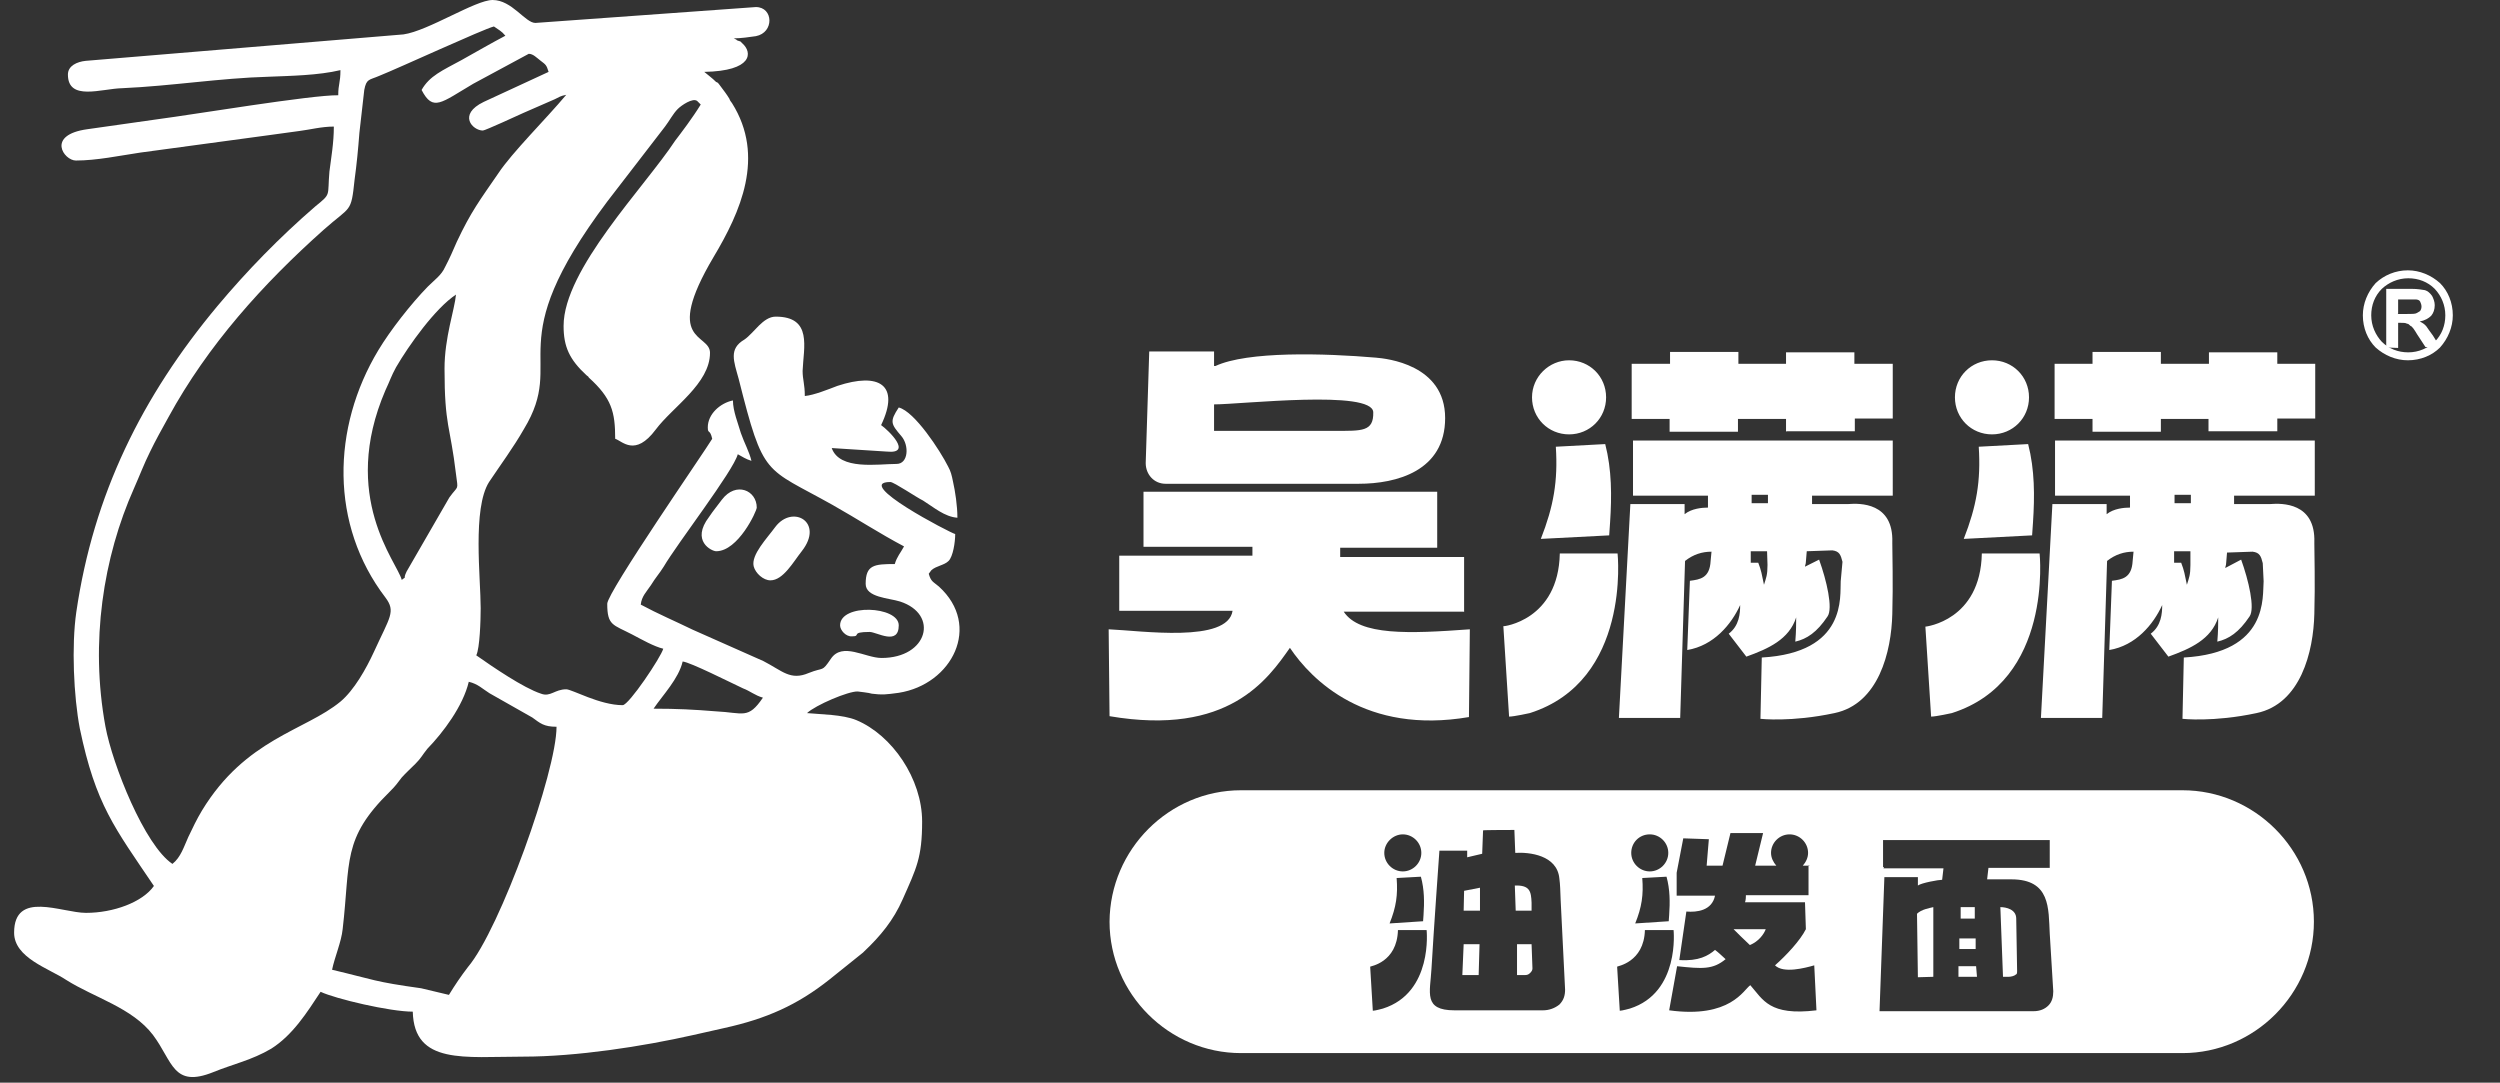
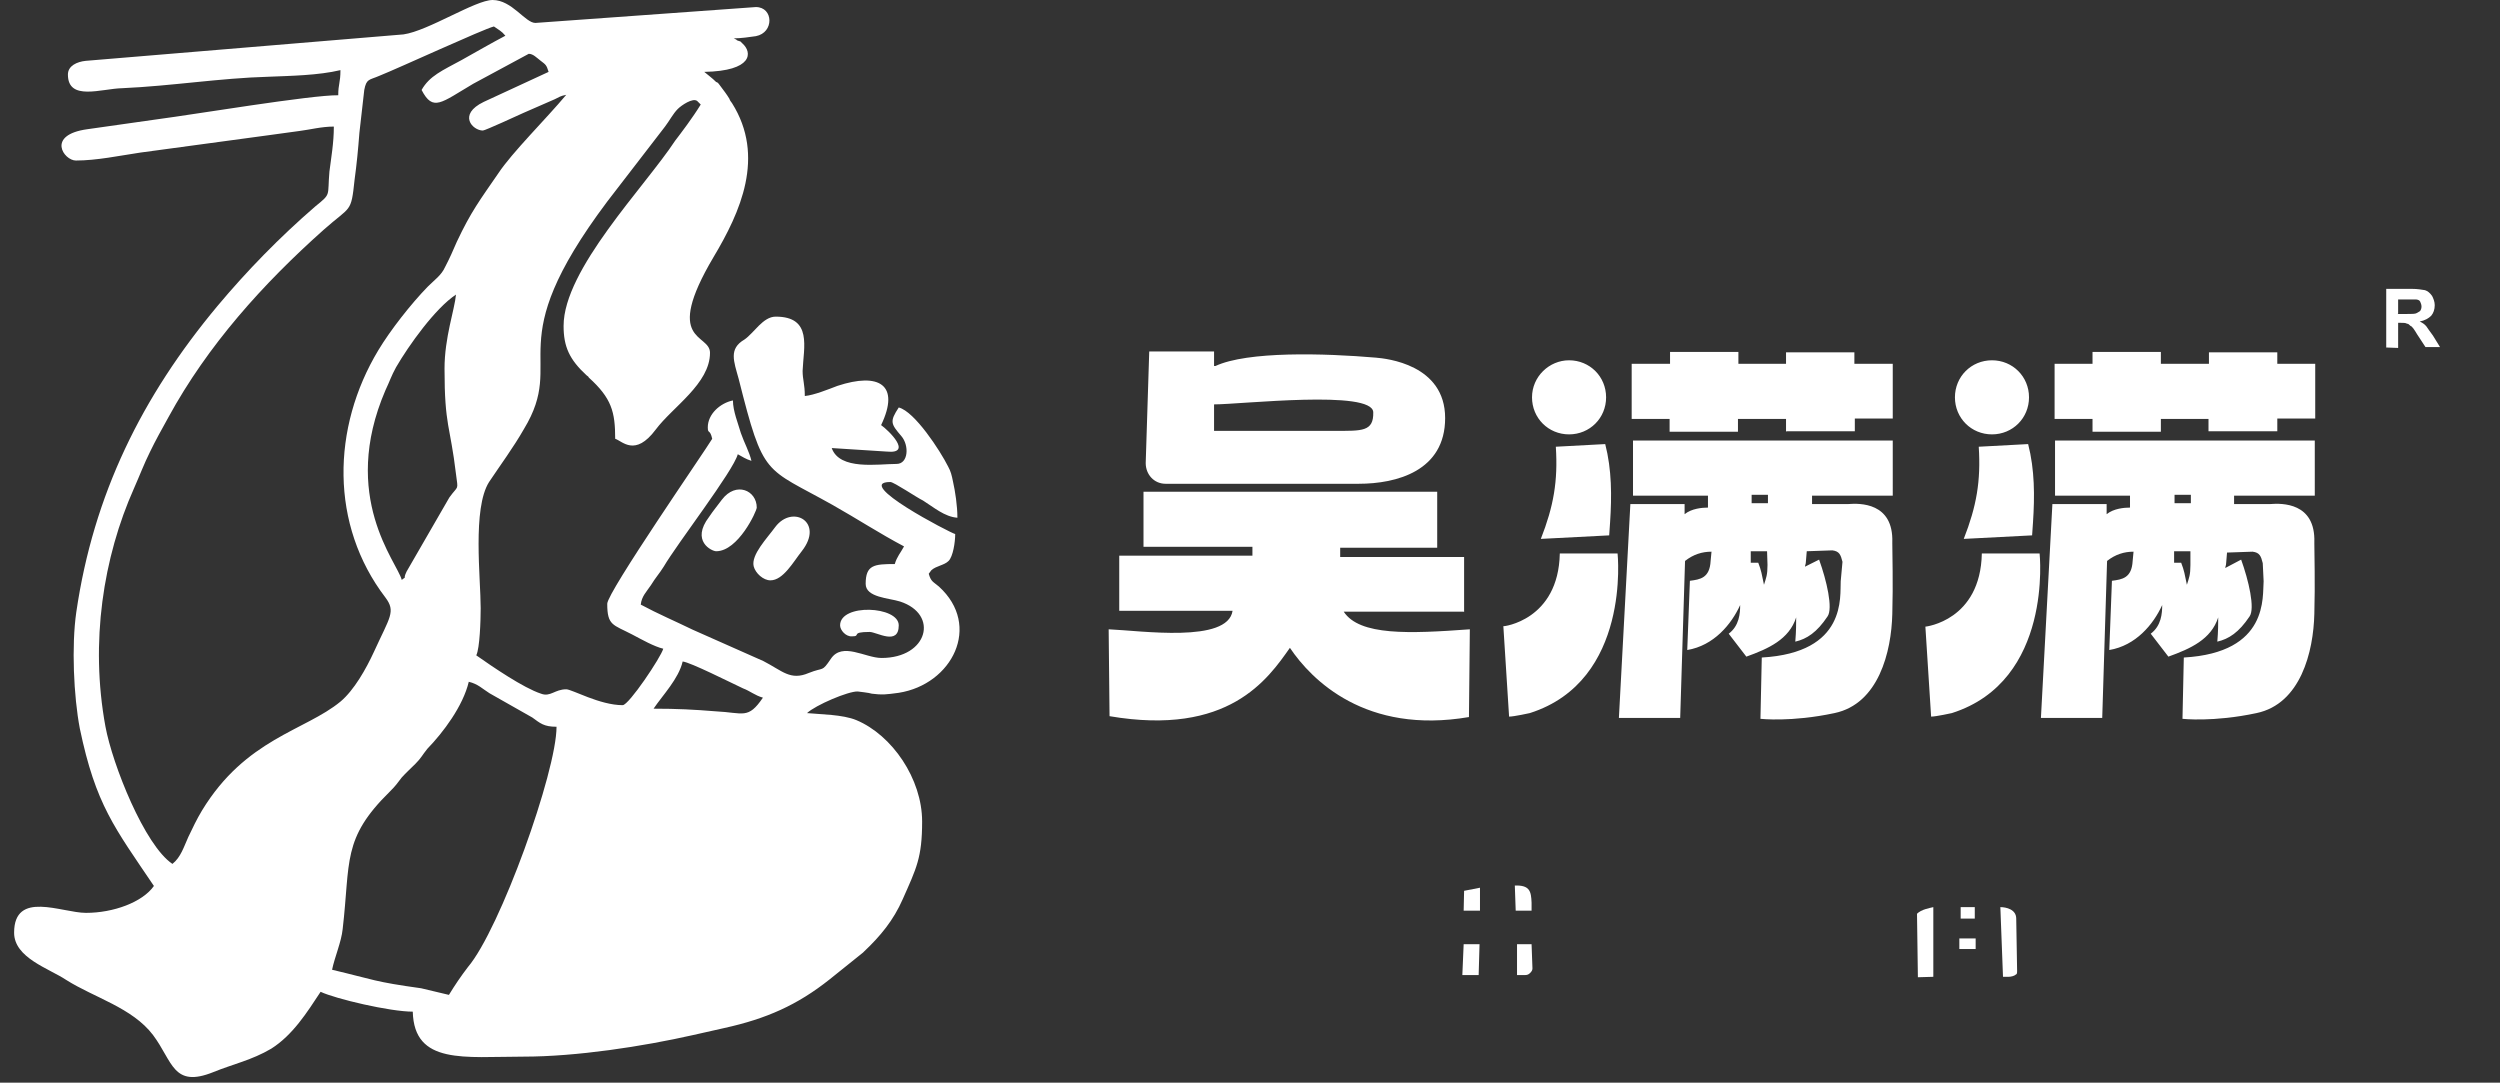
<svg xmlns="http://www.w3.org/2000/svg" version="1.1" id="图层_1" x="0px" y="0px" viewBox="0 0 566.9 245.5" style="enable-background:new 0 0 566.9 245.5;" xml:space="preserve">
  <rect x="0" y="0" width="566.9" height="245.5" fill="#333333" stroke="none" />
  <style type="text/css">
	.st0{fill-rule:evenodd;clip-rule:evenodd;fill:#FFFFFF;}
</style>
  <g>
-     <path class="st0" d="M546,61.3c2.7,0,5.3,1.1,7.3,2.9c1.8,1.8,2.9,4.4,2.9,7.3c0,2.7-1.1,5.3-2.9,7.3c-1.8,1.8-4.4,2.9-7.3,2.9   c-2.7,0-5.3-1.1-7.3-2.9c-1.8-1.8-2.9-4.4-2.9-7.3c0-2.7,1.1-5.3,2.9-7.3C540.6,62.4,543.2,61.3,546,61.3L546,61.3z M552.1,65.5   c-1.6-1.6-3.7-2.4-6-2.4c-2.4,0-4.5,1-6,2.4c-1.6,1.6-2.4,3.7-2.4,6c0,2.4,1,4.5,2.4,6c1.6,1.6,3.7,2.4,6,2.4c2.4,0,4.5-1,6-2.4   c1.6-1.6,2.4-3.7,2.4-6S553.6,67.1,552.1,65.5z" />
    <path class="st0" d="M541.1,78.8V65.5h5.7c1.5,0,2.4,0.2,3.1,0.3c0.6,0.2,1.1,0.6,1.6,1.3c0.3,0.6,0.6,1.3,0.6,2.1   c0,1-0.3,1.8-0.8,2.4c-0.6,0.6-1.5,1.1-2.6,1.3c0.6,0.3,1.1,0.6,1.5,1.1c0.3,0.5,0.8,1.1,1.5,2.1l1.6,2.6H550l-1.9-2.9   c-0.6-1-1.1-1.8-1.5-1.9c-0.3-0.3-0.5-0.5-0.8-0.5c-0.3-0.2-0.8-0.2-1.5-0.2h-0.5v5.7L541.1,78.8L541.1,78.8z M543.7,71.2h1.9   c1.3,0,2.1,0,2.4-0.2s0.6-0.3,0.8-0.5c0.2-0.3,0.3-0.6,0.3-1c0-0.5-0.2-0.8-0.3-1.1s-0.6-0.5-1-0.5c-0.2,0-0.8,0-1.9,0h-2.1v3.2   L543.7,71.2L543.7,71.2z" />
    <g>
-       <path class="st0" d="M396.8,214.3c2-0.8,3.2-2.5,3.6-3.6h-7.3C393.9,211.5,395.5,213.1,396.8,214.3z" />
      <path class="st0" d="M347.3,204.7c-0.1-2.6-0.4-4-3.8-3.9l0.2,5.7h3.6V204.7z" />
      <polygon class="st0" points="331.9,206.5 335.6,206.5 335.6,201.3 332,202   " />
      <path class="st0" d="M434.9,221.6l3.5-0.1v-15.8c-0.8,0.2-2.7,0.5-3.7,1.5L434.9,221.6z" />
      <polygon class="st0" points="331.6,221.1 335.3,221.1 335.5,214.1 331.9,214.1   " />
      <path class="st0" d="M344,214.1v7h1.9c0.5,0,0.8-0.2,1.1-0.5c0.3-0.3,0.5-0.6,0.5-1l-0.2-5.5H344z" />
      <rect x="444.3" y="212.8" class="st0" width="3.7" height="2.4" />
      <path class="st0" d="M453.6,205.7l0.6,15.8h1.3c0.5,0,1.3-0.2,1.6-0.5c0.3-0.1,0.3-0.4,0.3-0.9l-0.2-11.8    C457.2,206.2,454.9,205.7,453.6,205.7z" />
-       <polygon class="st0" points="444.1,219.1 444.1,221.5 448.3,221.5 448.1,219.1   " />
-       <path class="st0" d="M494.9,179.2H281.4c-16.3,0-29.7,13.4-29.8,29.8c0,16.4,13.5,29.8,29.8,29.8h213.5    c16.4,0,29.8-13.5,29.8-29.8C524.7,192.6,511.2,179.2,494.9,179.2z M372.4,199.1l5.5-0.3c0.8,2.9,0.8,5.8,0.6,8.7l-0.1,1.4    l-7.6,0.5C372.3,205.7,372.7,202.9,372.4,199.1z M374.1,189.2c2.3,0,4.2,1.9,4.2,4.2c0,2.3-1.9,4.2-4.2,4.2s-4.2-1.9-4.2-4.2    C369.9,191.1,371.7,189.2,374.1,189.2z M316.7,199.1l5.5-0.3c0.8,2.9,0.8,5.8,0.6,8.7l-0.1,1.4l-7.6,0.5    C316.6,205.7,317,202.9,316.7,199.1z M318.1,189.2c2.3,0,4.2,1.9,4.2,4.2c0,2.3-1.9,4.2-4.2,4.2c-2.3,0-4.2-1.9-4.2-4.2    C313.9,191.1,315.9,189.2,318.1,189.2z M313.6,228.7c0,0-1.8,0.5-2.3,0.5l-0.6-10c0-0.1,6.1-0.9,6.3-8.3h6.5    C323.5,210.9,325,225.1,313.6,228.7z M353.6,227.8c-1,0.8-2.3,1.3-3.7,1.3h-20.1c-7.1,0-5.5-4-5.2-9.4c0.5-8.7,1.8-26.8,1.8-26.8    s4.7,0,6.3,0v1.5l3.4-0.8l0.2-5.3c-0.1-0.1,7.1-0.1,7.1-0.1l0.2,5.2c3.2-0.2,9.5,0.5,10,5.8c0.2,1.5,0.2,2.6,0.3,5l1,20.2    C354.9,225.7,354.6,226.8,353.6,227.8z M369.6,228.7c0,0-1.8,0.5-2.3,0.5l-0.6-10c-0.1-0.1,6.1-0.9,6.3-8.3h6.5    C379.5,210.9,381,225.1,369.6,228.7z M396.9,223.4c-1.5,1-4.5,7.6-18.4,5.7l1.8-10c5.7,0.6,8.1,0.8,11-1.6c-1.1-1-1.6-1.5-2.4-2.1    c-1.5,1.3-3.7,2.6-8.1,2.3l1.6-11c2.4,0.2,5.8-0.2,6.5-3.6h-8.7v-5.2l1.5-7.8l5.8,0.2c-0.2,1.9-0.3,4-0.5,6h2.1h1.5l1.8-7.4h7.4    l-1.8,7.4h4.8c-0.7-0.8-1.2-1.8-1.2-2.9c0-2.3,1.9-4.2,4.2-4.2s4.2,1.9,4.2,4.2c0,1.1-0.5,2.1-1.2,2.9h1.3v-0.1h0.2v0.1h-0.2v6.7    h-14.2c0,0.2,0,1.1-0.2,1.6h13.6l0.2,6.1c-1.3,2.6-4.5,6-7,8.2c1.9,1.9,6.8,0.6,8.9,0l0.5,10.2    C401.2,230.4,399.8,226.7,396.9,223.4z M464.5,228c-0.8,0.8-1.9,1.3-3.4,1.3h-34.9l1.1-30.4h7.6c0,0.6,0,1.3,0,1.9    c0.8-0.6,4.7-1.3,5.5-1.3l0.3-2.6h-13.6l0.1-0.3H427v-6.1h37.3h0h0.5v6.1h0l0,0.2h-13.9l-0.3,2.6h5.5c8.9,0,8.4,6.6,8.7,12.3    l0.8,13.1C465.6,226.1,465.3,227.2,464.5,228z" />
      <rect x="444.6" y="205.7" class="st0" width="3.2" height="2.6" />
    </g>
    <path class="st0" d="M331.9,138.7h-27.2c3.6,5.5,14.9,5,28.6,4l-0.2,19.9c-23.4,4-35.7-8.4-40.6-15.7c-5,7.1-13.9,20.1-40.9,15.5   l-0.2-19.7c7.3,0.3,27,3.2,28.1-4.2h-25.7V126H284v-2h-24.7v-12.5h66.6v0.5v10.7v1.5h-22v2.1H332v12.5L331.9,138.7L331.9,138.7z    M451.7,81.7c4.7,0,8.4,3.7,8.4,8.4c0,4.7-3.7,8.4-8.4,8.4c-4.7,0-8.4-3.7-8.4-8.4C443.3,85.4,447,81.7,451.7,81.7L451.7,81.7z    M449.4,125.5h13.1c0,0,3.1,28.9-19.9,36.2c0,0-3.6,0.8-4.7,0.8l-1.3-20.4C436.7,142.1,449.1,140.7,449.4,125.5L449.4,125.5z    M460.8,121.4l-15.5,0.8c2.9-7.4,3.9-13.1,3.4-20.9l11.2-0.6c1.5,5.8,1.5,11.8,1.1,17.8L460.8,121.4L460.8,121.4z M500.9,97.8h15.5   v-2.9h8.6V82.5h-0.5l0,0h-7h-1.1v-2.6h-15.5v2.6h-1h-6.1c-0.6,0-1.3,0-2.1,0H490v-2.7h-15.5v2.7h-8.6V95h8.6v2.9H490V95h10.8v2.8   H500.9z M513.3,131.8c-0.3,3.4,1.3,16.2-18.1,17.3l-0.3,13.9c0,0,7,0.8,16.8-1.3c10-2.1,12.9-13.9,13.1-22.5c0.2-7,0-13.7,0-16V123   c0.3-9.1-7.4-8.9-10-8.7h-8.2v-1.9h18.3V99.9H466v12.5h17v2.7c-1.3,0-3.7,0.2-5.3,1.5v-2.3c-4,0-8.2,0-12.3,0l-2.6,48.5h13.9   l1.1-35.6c1.9-1.5,3.9-2.1,6-2.1l-0.2,2.1c-0.2,3.9-2.4,4.2-4.7,4.5l-0.6,15.7c6-1,10-5.8,12-10.2c0,1.9-0.2,4.7-2.6,6.5l4,5.2   c5-1.8,9.7-3.9,11.3-8.9c0,1.3,0,3.1-0.2,5.5c2.6-0.6,4.9-2.1,7.3-5.7c1.3-1.8-0.2-8.2-1.9-12.9l-3.6,1.9c0-0.3,0.2-0.6,0.2-1.1   l0.2-2.4l5.8-0.2c1.6,0.2,1.9,1,2.3,2.6L513.3,131.8L513.3,131.8z M496.8,112.2v1.9h-3.7v-1.9H496.8L496.8,112.2z M496.7,128.1   c0,2.3-0.3,2.9-0.8,4.5c-0.5-2.4-0.6-3.2-1.3-5H493v-1.1V125h3.7L496.7,128.1L496.7,128.1z M355.8,81.7c4.7,0,8.4,3.7,8.4,8.4   c0,4.7-3.7,8.4-8.4,8.4s-8.4-3.7-8.4-8.4C347.4,85.4,351.3,81.7,355.8,81.7L355.8,81.7z M353.7,125.5h13.1c0,0,3.1,28.9-19.9,36.2   c0,0-3.6,0.8-4.7,0.8l-1.3-20.5C340.8,142.1,353.4,140.7,353.7,125.5L353.7,125.5z M364.9,121.4l-15.5,0.8   c2.9-7.4,3.9-13.1,3.4-20.9l11.2-0.6c1.5,5.8,1.5,11.8,1.1,17.8L364.9,121.4L364.9,121.4z M405.1,97.8h15.5v-2.9h8.6V82.5h-0.6l0,0   h-6.8h-1.3v-2.6H405v2.6h-1h-6.1c-0.6,0-1.3,0-2.1,0h-1.6v-2.7h-15.5v2.7H370V95h8.6v2.9h15.5V95H405v2.9L405.1,97.8L405.1,97.8z    M417.4,131.8c-0.2,3.4,1.5,16.2-17.9,17.3l-0.3,13.9c0,0,7,0.8,16.8-1.3c10-2.1,12.9-13.9,13.1-22.5c0.2-7,0-13.7,0-16V123   c0.3-9.1-7.4-8.9-10-8.7h-8.2v-1.9h18.3V99.9h-58.9v12.5h17v2.7c-1.3,0-3.7,0.2-5.3,1.5v-2.3c-4,0-8.2,0-12.3,0l-2.6,48.5H381   l1.1-35.6c1.9-1.5,3.9-2.1,6-2.1l-0.2,2.1c-0.2,3.9-2.4,4.2-4.7,4.5l-0.6,15.7c6-1,10-5.8,12-10.2c0,1.9-0.2,4.7-2.6,6.5l4,5.2   c5-1.8,9.7-3.9,11.3-8.9c0,1.3,0,3.1-0.2,5.5c2.6-0.6,4.9-2.1,7.3-5.7c1.3-1.8-0.2-8.2-1.9-12.9l-3.2,1.6c0-0.3,0.2-0.6,0.2-1.1   l0.2-2.4l5.8-0.2c1.6,0.2,1.9,1,2.3,2.6L417.4,131.8L417.4,131.8z M400.9,112.2v1.9h-3.7v-1.9H400.9L400.9,112.2z M400.8,128.1   c0,2.3-0.3,2.9-0.8,4.5c-0.5-2.4-0.6-3.2-1.3-5H397v-1.1V125h3.7L400.8,128.1L400.8,128.1z M260.6,79.7h14.7V83h0.3   c7.3-3.4,24.7-2.9,36.4-1.9c2.3,0.2,15.7,1.5,15.7,13.7c0,12-11,14.9-19.6,14.9h-33l0,0h-10.8c-2.6,0-4.5-2.1-4.5-4.7L260.6,79.7   L260.6,79.7z M275.3,91.7v6h27.5c6,0,8.7,0.2,8.6-4.2C311.3,88.3,281.4,91.7,275.3,91.7z" />
    <path class="st0" d="M101.8,225.6l-6.3-1.5c-10.8-1.5-10.5-1.9-20.2-4.2c0.6-2.9,2.1-6.3,2.4-9.2c1.8-15.4-0.2-20.5,10.7-31.2   c1.5-1.5,1.6-1.8,2.7-3.2c1-1.1,1.9-1.9,3.1-3.1c1.3-1.3,1.5-1.9,2.7-3.4c3.6-3.7,8.1-9.7,9.4-15.2c2.1,0.5,3.1,1.6,4.7,2.6   l9.7,5.5c1.8,1.3,2.6,2.1,5.5,2.1c0,10.2-12.8,45.9-20.1,54.5C104.5,221.4,103.2,223.3,101.8,225.6L101.8,225.6z M174.7,131.6   c2.9,0,5.2-4.2,7.1-6.6c5.2-6.6-2.1-10.7-6-5.5c-1.9,2.6-5.5,6.3-4.9,8.9C171.3,130,173.1,131.6,174.7,131.6L174.7,131.6z    M127.8,73.9c0,4.7,1.3,7.6,5.2,11.2c0.2,0.2,0.5,0.3,0.5,0.5c5.2,4.7,6,7.8,6,13.9c1.6,0.5,4.5,4.2,9.2-2.1   C152.5,92.3,161,87,161,80c0-4.5-10.8-2.1,0.8-21.7c6.1-10.2,11.8-22.8,4.2-34.9c-0.2-0.3-0.5-0.6-0.6-1l0,0   c-0.6-1-1.3-1.9-1.9-2.7c-0.5-0.6-0.6-1-1.1-1.1c-1-1-1.9-1.6-2.7-2.3c11-0.2,11-4.4,8.6-6.5c-0.8-0.8-0.2-0.2-1-0.6   C167.1,9.2,167,9,167,9l-0.6-0.3c1.5,0,3.7-0.3,5-0.5c4.2-0.8,4-6.6,0-6.6l-50,3.6c-2.3,0-5.3-5.2-9.7-5.2c-3.9,0-14.6,7-20.2,7.8   l-72.1,6c-1.9,0.2-4,1.1-4,3.1c0,6.1,7.6,3.2,12.3,3.1c11.2-0.5,22.3-2.3,33.2-2.6c4.9-0.2,11.3-0.3,16.3-1.5   c0,2.9-0.5,3.1-0.5,5.7c-6-0.1-33,4.4-40.7,5.4l-16.2,2.3c-9.4,1.3-5.3,7.1-2.6,7.1c4.7,0,9.9-1.1,14.6-1.8l28.8-3.9   c2.1-0.3,4.5-0.6,7.3-1c2.4-0.3,5-1,7.8-1c0,3.7-0.6,7-1,10.2c-0.5,5.7,0.5,4.9-3.2,7.9c-8.1,7-15.5,14.6-22.2,22.6   c-17.1,20.5-28.1,42.7-32,69.4c-1.1,7.6-0.6,19.1,0.8,26.4c3.6,17.3,7.9,22.5,16.8,35.7c-2.6,3.7-9.2,6.1-15.4,6.1   c-5.5,0-16.3-5.2-16.3,4.5c0,5.7,7.9,8.1,11.8,10.7c6.3,4,15,6.3,19.7,12.5c4.5,6,4.5,12.1,13.7,8.4c4.4-1.8,8.7-2.7,13.1-5.3   c4.9-3.1,8.1-8.2,11.2-12.9c3.4,1.6,15.7,4.5,20.9,4.5c0.3,12.1,11.8,10.2,25.1,10.2c12,0,27-2.3,38.5-4.9c2.6-0.6,4.4-1,7.1-1.6   c9.5-2.1,16.5-5.2,23.8-11l7.6-6.1c0,0,0.2-0.2,0.3-0.3c3.6-3.4,6.6-7,8.7-11.8c3.1-7,4.4-9.4,4.4-17.6c0-9.7-6.8-19.6-14.9-23   c-3.1-1.3-8.2-1.3-11.2-1.6c1.9-1.8,9.4-5,11.5-4.9c0,0,2.7,0.3,3.2,0.5c2.4,0.3,3.1,0.2,6.1-0.2c12.1-1.9,18.9-15.2,9.1-24.1   c-1.3-1.1-1.8-1.1-2.3-2.9l0.6-0.8c1.1-1,2.9-1.1,3.9-2.1c1-1,1.5-4.2,1.5-6.1c-1-0.2-23.3-11.8-14.7-11.8c0.8,0,6.1,3.6,7.4,4.2   c2.4,1.5,4.9,3.7,7.8,3.9c0-2.7-0.5-6-1-8.2c-0.3-1.5-0.5-2.3-1.1-3.4c-1.8-3.6-7.6-12.5-11.2-13.4c-2.1,3.2-1.8,3.7,0.6,6.5   c1.8,2.1,1.6,6.3-1.1,6.3c-4.2,0-12.9,1.5-14.7-3.6l12.5,0.8c6,0.6,0.3-4.9-1.3-6c4.4-9.2-0.5-12-9.9-8.9c-2.1,0.8-5.3,2.1-7.4,2.3   c0-2.7-0.5-3.7-0.5-5.7c0.2-5.3,2.3-12.3-6.1-12.3c-2.9,0-4.9,3.7-7.1,5.2c-3.6,2.1-2.4,4.9-1.3,8.9c5.7,22.6,5.8,19.9,21.3,28.6   c5.5,3.1,10.7,6.5,16.2,9.4c-0.8,1.5-1.6,2.3-2.1,4c-4.7,0-6.6,0.2-6.6,4.5c0,3.1,5.3,3.2,7.8,4c8.9,2.9,6.3,12.8-4.2,12.8   c-3.7,0-8.9-3.7-11.5,0.2c-2.1,3.1-1.5,1.8-5,3.2c-4.2,1.8-6-0.5-10.3-2.7l-16-7.1c-3.9-1.9-7.9-3.6-11.8-5.7   c0.2-1.9,1.3-2.9,2.3-4.4c1.1-1.8,1.9-2.6,2.9-4.2c3.1-5.3,15.8-21.7,16.8-25.5c1.1,0.6,1.8,1.1,3.1,1.5c-0.5-2.1-1.6-4-2.4-6.3   c-0.6-2.1-1.8-5-1.8-7.4c-2.9,0.6-5.7,3.1-5.7,6.1c0,1.6,0.5,0.3,1,2.6c-1.6,2.7-23.8,34.8-23.8,37.4c0,5,1.3,4.7,5.7,7   c2.1,1.1,4.9,2.7,7,3.2c-0.5,1.9-7.8,12.8-9.2,12.8c-5.2,0-11.5-3.6-12.8-3.6c-2.6,0-3.6,1.8-5.7,1c-4-1.3-11-6.1-14.7-8.7   c0.8-1.6,1-7.9,1-10.7c0-6.8-1.9-22.6,1.9-28.6c2.6-3.9,5.5-7.8,7.9-12c9.9-16.3-6-18.4,18.9-51.6l13.1-17c1-1.3,1.8-2.9,2.9-4   c0.8-0.8,3.4-2.6,4.4-1.8c0.3,0.3,0.5,0.5,0.8,0.8c-1.9,3.1-4.5,6.5-5.8,8.2C146.2,42.4,127.8,61.1,127.8,73.9L127.8,73.9z    M162.4,125c-1,0-5.8-2.3-1.6-7.8c1-1.5,1.8-2.4,2.9-3.9c3.2-4.2,7.9-2.1,7.9,1.8C171.6,115.9,167.4,125,162.4,125L162.4,125z    M190.5,141.8c0-5,13.3-4.4,13.3,0c0,4.7-5,1.5-6.6,1.5c-4.5,0-1.8,1-4,1C191.8,144.4,190.5,142.9,190.5,141.8L190.5,141.8z    M148.2,160.7c2.1-3.1,5.7-6.8,6.6-10.7c1.8,0.2,10.7,4.7,13.7,6.1c1.6,0.6,2.7,1.6,4.5,2.1c-3.4,5-4.4,3.4-10.7,3.1   C157.4,160.9,153.5,160.7,148.2,160.7L148.2,160.7z M100.8,83.6c0,13.1,1.3,12.9,2.6,23.9c0.5,3.9,0.6,2.4-1.5,5.3l-9.7,16.8   c-1,2.1,0.3,0.8-1.1,1.9c-1-4-14.1-18.8-3.7-43c1-2.1,1.3-3.2,2.4-5.2c2.9-5,8.9-13.4,13.6-16.5C103.1,70.2,100.8,76.5,100.8,83.6   L100.8,83.6z M95.6,20.4c1.8-3.2,4.7-4.4,9.1-6.8c3.4-1.9,6.5-3.7,9.9-5.5C113.7,7,113.1,6.8,112,6c-2.4,0.6-21.5,9.4-26,11.2   c-2.3,1-2.9,0.6-3.4,3.2l-1.1,9.7c-0.3,3.9-0.6,7-1.1,10.7c-0.8,7.6-0.8,5.8-7,11.3C59.6,64.4,47.1,78.3,38.2,94.6   c-1.6,2.9-2.9,5.2-4.2,7.9c-1.3,2.6-2.4,5.5-3.6,8.2c-7,15.7-10,34.9-6.5,54c1.6,8.7,8.9,27,15.2,31.2c1.9-1.5,2.6-3.9,3.6-6.1   c1-2.1,1.9-4,3.1-6c9.9-16.3,23.4-18.1,31.4-24.7c3.1-2.6,5.8-7.4,7.6-11.3c3.6-7.9,5-9.1,2.6-12.3C74.8,119,75.2,97,85.8,79.4   C88.5,74.9,93.2,68.9,97,65c1.5-1.5,3.1-2.6,3.9-4.4c1-1.9,1.8-3.7,2.7-5.8c3.2-6.8,5.2-9.4,9.4-15.5c3.1-4.7,10.8-12.3,15.4-17.8   c-1.5,0.3-1.5,0.5-2.6,1l-7.1,3.1c-1.1,0.5-8.7,4-9.2,4c-2.3,0-5.8-3.6,0.2-6.5l14.7-6.8c-0.5-1.6-0.6-1.6-1.9-2.6   c-0.8-0.6-1.6-1.5-2.6-1.5L107.3,19C100,23.3,98.2,25.4,95.6,20.4z" />
  </g>
</svg>